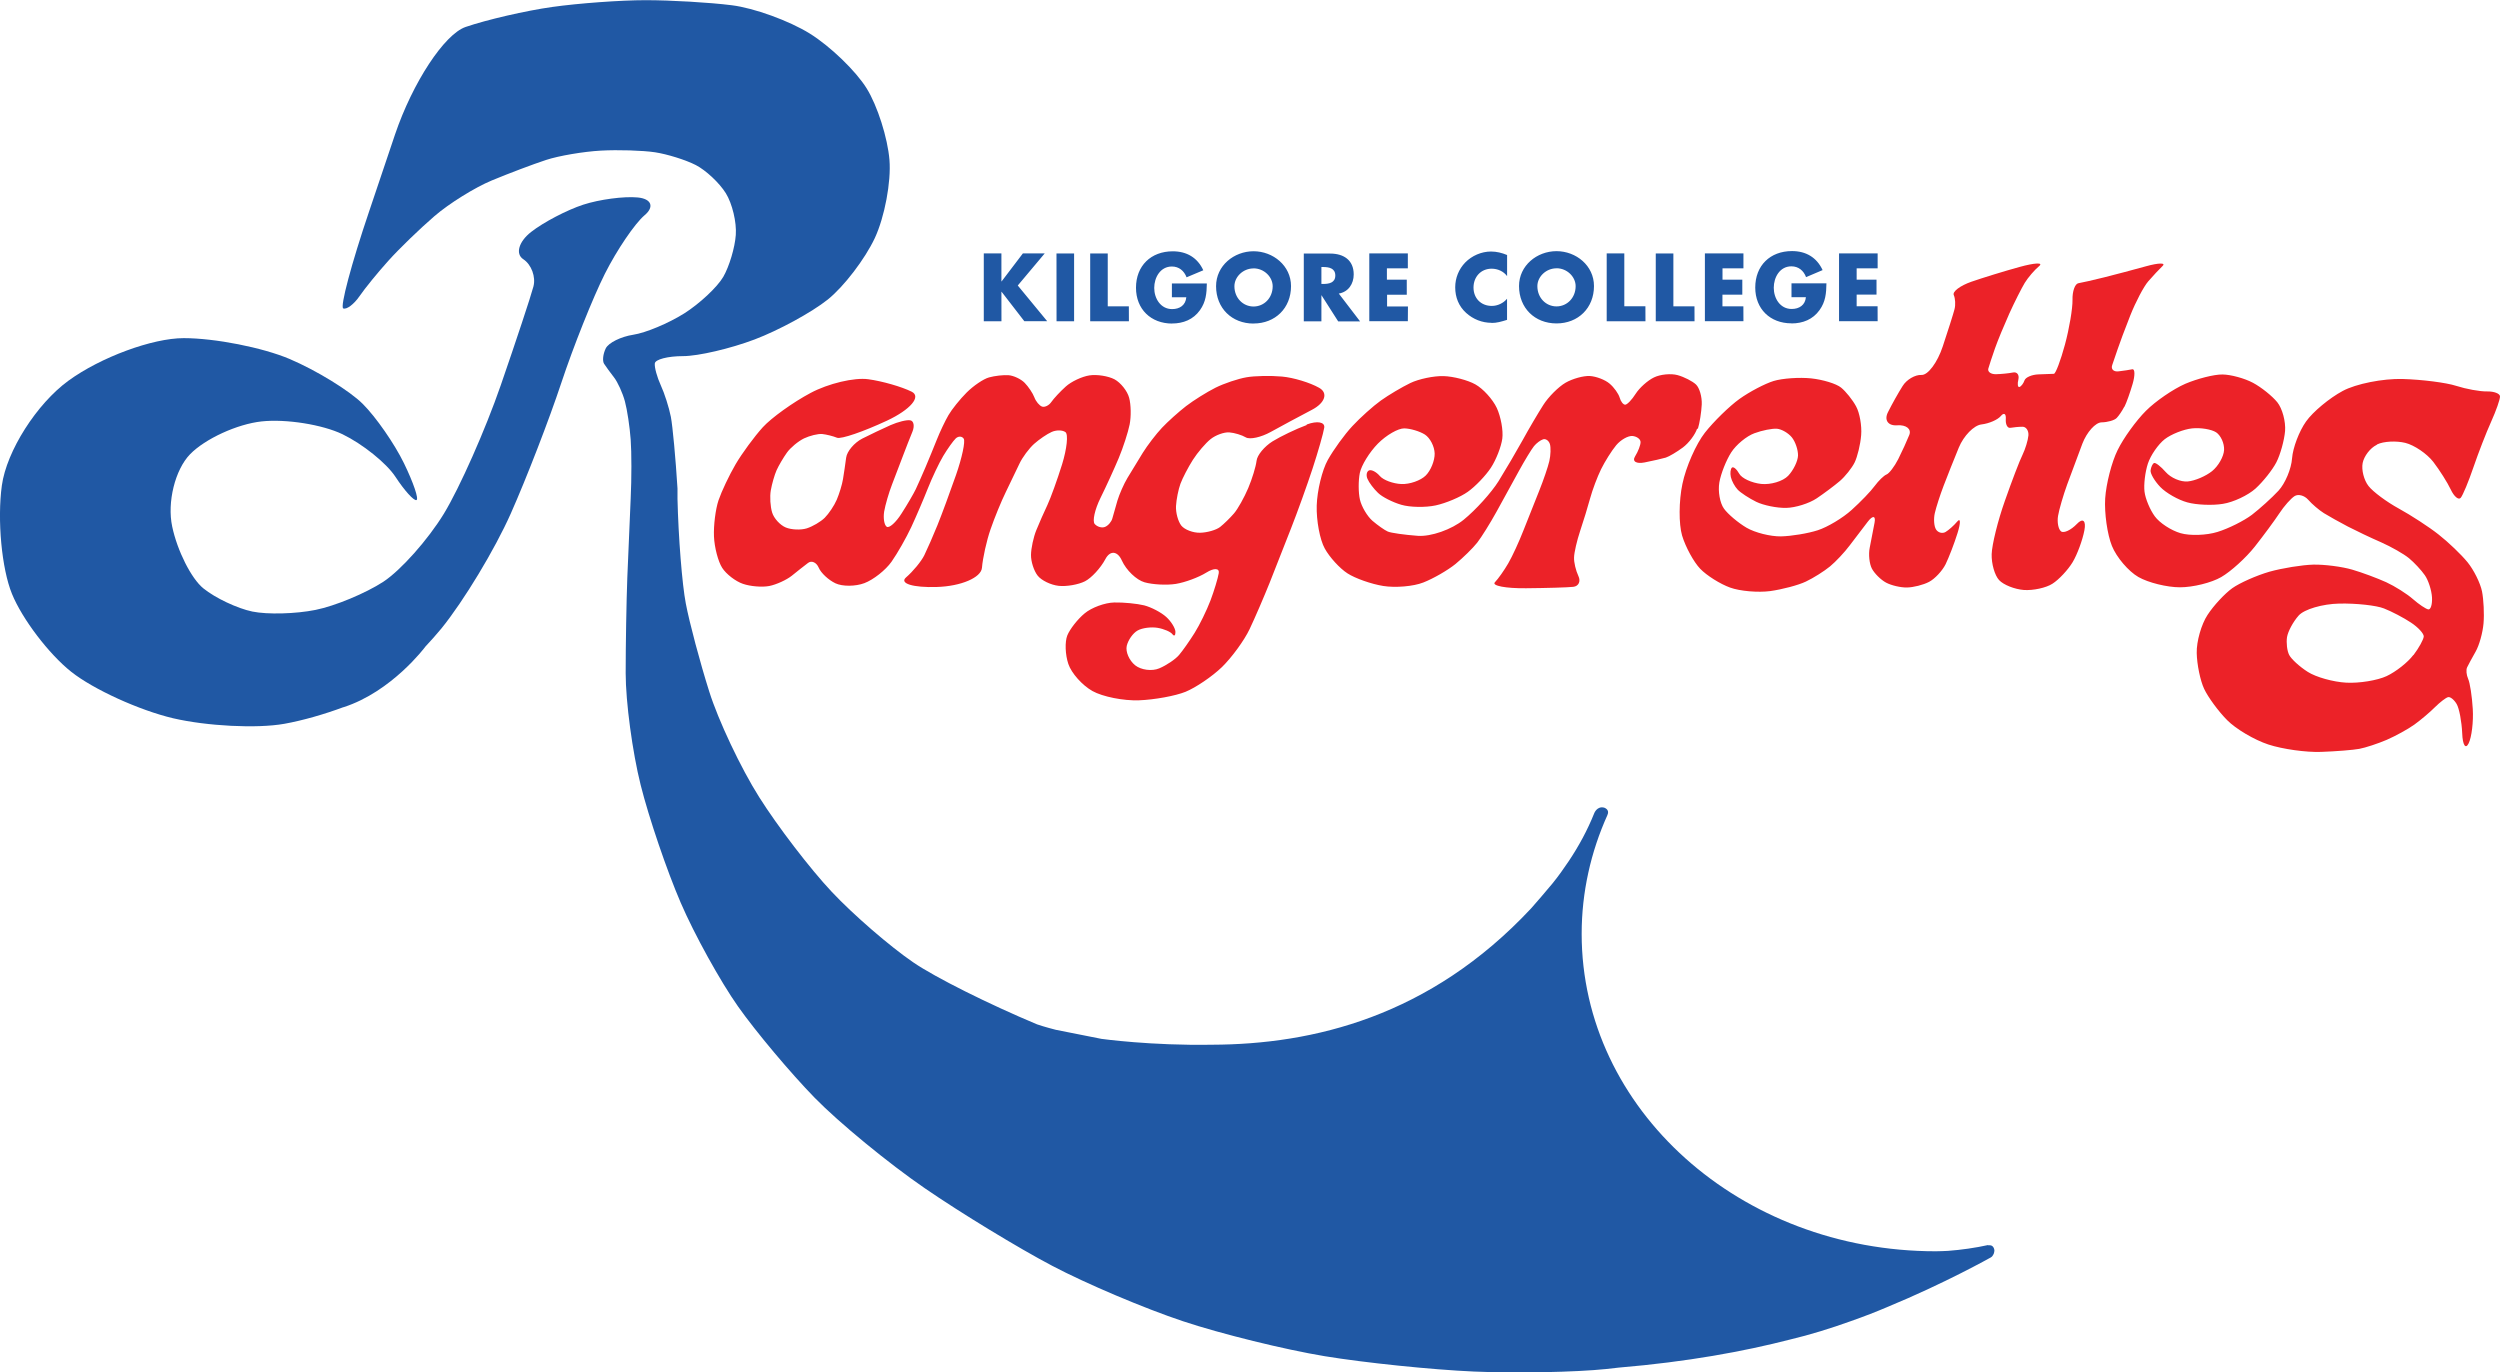
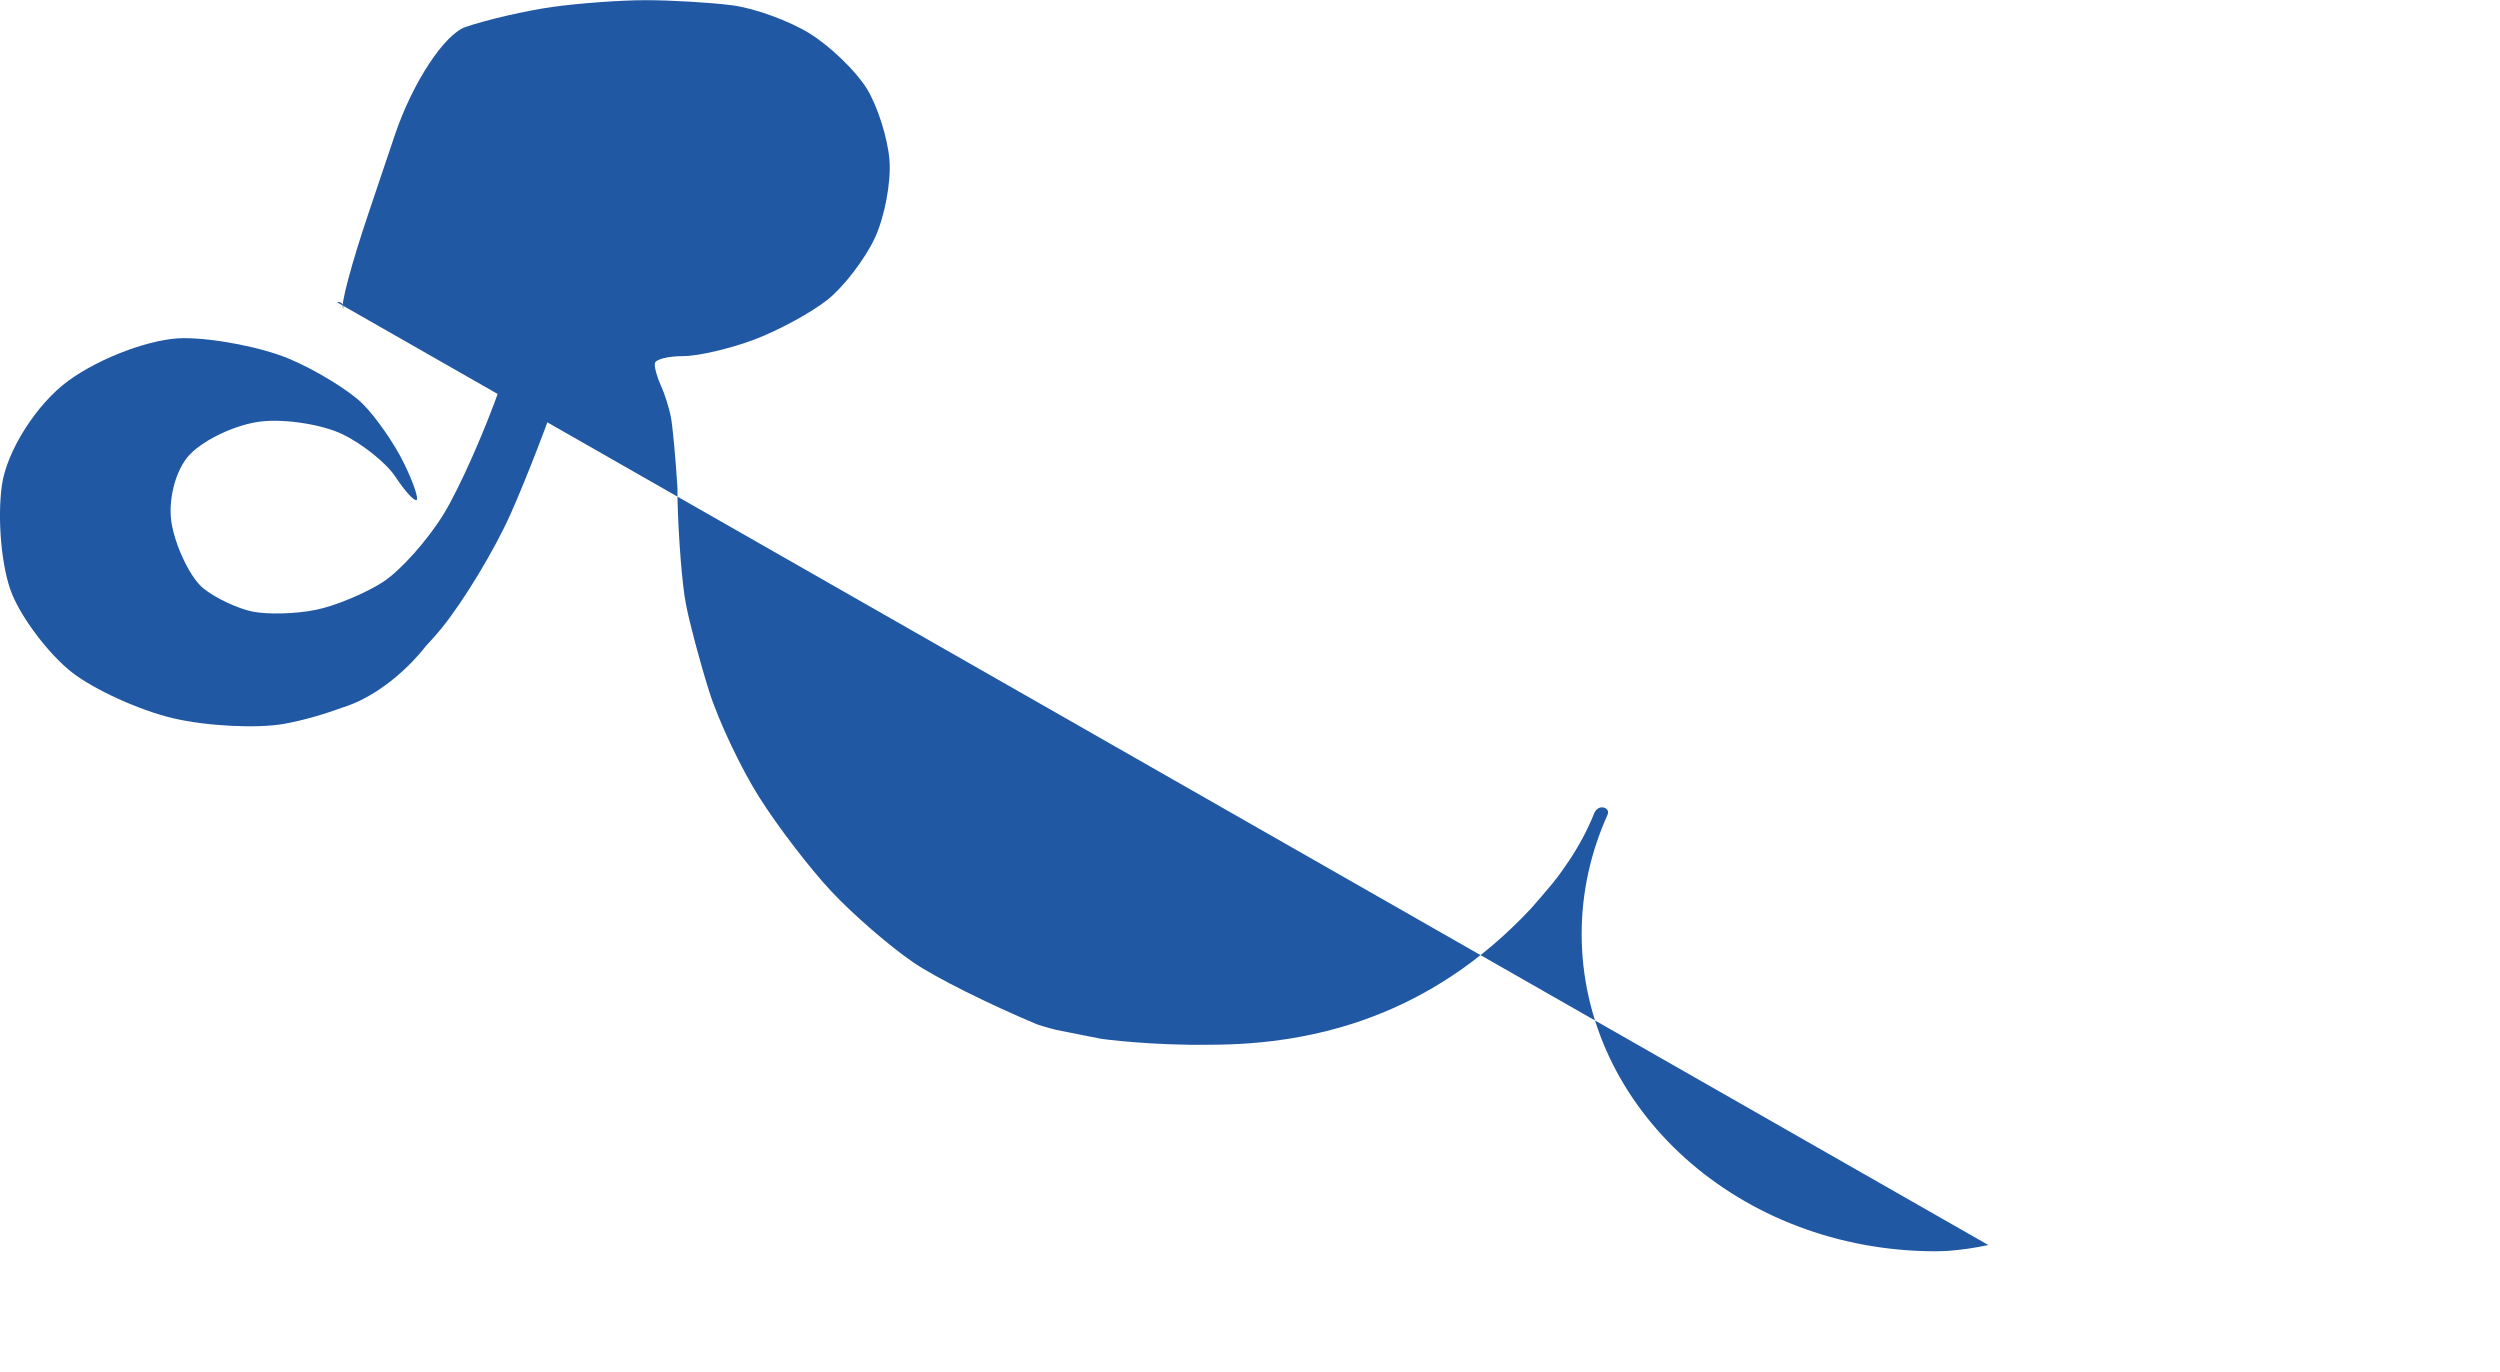
<svg xmlns="http://www.w3.org/2000/svg" viewBox="0 0 444.282 243.862">
  <g fill="#2058A4">
    <path d="M114.575 38.232c1.752-1.49 1.192-2.907-1.243-3.14-2.435-.234-6.793.343-9.685 1.283-2.89.944-7.058 3.12-9.267 4.85-2.205 1.728-2.825 3.906-1.377 4.846 1.44.95 2.248 3.13 1.793 4.85-.453 1.73-3.07 9.63-5.807 17.55-2.74 7.92-7.29 18.18-10.1 22.81-2.82 4.62-7.67 10.08-10.79 12.12-3.13 2.03-8.54 4.29-12.04 4.99-3.5.71-8.55.84-11.21.29s-6.59-2.4-8.72-4.13c-2.13-1.73-4.62-6.66-5.53-10.98-.92-4.32.51-10.09 3.17-12.84 2.66-2.74 8.38-5.37 12.72-5.84 4.33-.47 10.81.56 14.38 2.28 3.57 1.73 7.81 5.13 9.41 7.57 1.59 2.43 3.27 4.29 3.73 4.13.46-.15-.54-3.1-2.22-6.55s-4.97-8.2-7.33-10.55c-2.36-2.35-8.21-5.94-13-7.98-4.79-2.03-13.26-3.7-18.81-3.7-5.56 0-14.77 3.4-20.48 7.56-5.65 4.11-11 12.51-11.84 18.63-.84 6.12-.03 14.79 1.8 19.26 1.82 4.47 6.56 10.69 10.51 13.83 3.95 3.14 12.11 6.85 18.11 8.27 6 1.4 14.91 1.86 19.77.99 3.22-.57 7.2-1.72 10.49-2.95h.04c8.59-2.77 14.51-10.72 14.51-10.72h-.01c1.02-1.1 2.02-2.2 2.9-3.28 3.95-4.87 9.49-14.04 12.31-20.39 2.82-6.34 6.86-16.81 8.99-23.24s5.61-15.15 7.74-19.39c2.13-4.23 5.31-8.92 7.05-10.4z" />
-     <path d="M353.37 221.267l-.007-.017c-2.37.52-4.776.864-7.203 1.047-.72.028-1.435.07-2.156.07-34.75 0-62.922-25.257-62.922-56.406 0-3.72.408-7.36 1.183-10.88.777-3.55 1.93-6.99 3.415-10.28h-.014c.46-.97-.612-1.28-.612-1.28-1.227-.3-1.725.97-1.725.97-1.24 3.1-2.79 5.92-4.53 8.53-.91 1.36-1.85 2.68-2.86 3.93-1.35 1.64-2.84 3.34-3.83 4.47-18 19.28-38.8 24.18-56.71 24.24-10.79.19-19.65-1.04-19.65-1.04l-8.11-1.61c-1.89-.48-3.08-.88-3.34-.97-8.49-3.55-18.1-8.34-21.99-11.01-4.15-2.83-10.68-8.48-14.51-12.56-3.84-4.08-9.63-11.65-12.89-16.82-3.26-5.16-7.26-13.62-8.88-18.79-1.63-5.16-3.5-12.18-4.15-15.6-.66-3.41-1.32-11.8-1.48-18.62V86.8c-.33-5.33-.86-11.06-1.18-12.73-.33-1.664-1.13-4.18-1.79-5.6-.65-1.42-1.14-3.17-1.06-3.88.06-.72 2.32-1.302 5.02-1.302 2.7 0 8.42-1.336 12.71-2.96s10.14-4.81 13-7.09c2.85-2.28 6.62-7.2 8.37-10.937 1.74-3.74 2.92-9.98 2.6-13.89-.32-3.9-2.13-9.61-4.05-12.7-1.91-3.09-6.46-7.48-10.11-9.75-3.66-2.27-9.9-4.54-13.87-5.03-3.96-.5-10.85-.9-15.3-.9-4.45 0-11.93.55-16.62 1.21-4.68.66-11.61 2.26-15.37 3.55-3.77 1.29-9.41 9.87-12.54 19.09l-4.63 13.75C62.46 46.84 60.4 54.57 61 54.81c.594.242 1.885-.723 2.868-2.143.97-1.417 3.3-4.283 5.18-6.36 1.87-2.084 5.53-5.63 8.14-7.88 2.602-2.25 7.2-5.11 10.214-6.36 3.012-1.25 7.34-2.887 9.627-3.637 2.27-.75 6.67-1.493 9.76-1.663 3.09-.17 7.42-.033 9.62.296 2.19.335 5.46 1.355 7.25 2.274 1.79.925 4.19 3.17 5.33 5.003 1.14 1.84 1.94 5.167 1.77 7.42-.16 2.25-1.16 5.594-2.22 7.433-1.06 1.828-4.19 4.76-6.96 6.515-2.78 1.746-6.84 3.45-9.04 3.78-2.2.34-4.4 1.426-4.89 2.425-.49 1-.62 2.23-.3 2.73.32.496 1.12 1.588 1.77 2.428.65.83 1.52 2.74 1.93 4.24.41 1.5.87 4.57 1.03 6.82.17 2.24.17 6.96 0 10.45-.16 3.5-.43 9.83-.6 14.09-.16 4.25-.29 11.89-.29 16.97 0 5.09 1.2 14.02 2.66 19.85 1.46 5.83 4.66 15.23 7.11 20.91 2.44 5.67 7.04 13.98 10.21 18.48 3.18 4.5 9.31 11.8 13.62 16.22 4.32 4.42 13.11 11.64 19.55 16.06 6.43 4.42 16.62 10.62 22.65 13.79 6.02 3.18 16.48 7.6 23.24 9.85 6.76 2.25 18.09 5.04 25.17 6.21 7.09 1.17 19.01 2.4 26.51 2.73 7.49.33 18.08.12 23.54-.45.7-.08 1.45-.15 2.22-.25 12.2-1.02 22.3-2.89 30.41-4.98 3.58-.85 7.26-1.99 10.82-3.27 2.45-.86 4.59-1.7 6.44-2.49 10.35-4.27 18.47-8.85 18.47-8.85.2-.12.33-.3.42-.48.1-.15.15-.34.18-.55l.02-.22s-.08-1.12-1.12-.87z" />
+     <path d="M353.37 221.267l-.007-.017c-2.37.52-4.776.864-7.203 1.047-.72.028-1.435.07-2.156.07-34.75 0-62.922-25.257-62.922-56.406 0-3.72.408-7.36 1.183-10.88.777-3.55 1.93-6.99 3.415-10.28h-.014c.46-.97-.612-1.28-.612-1.28-1.227-.3-1.725.97-1.725.97-1.24 3.1-2.79 5.92-4.53 8.53-.91 1.36-1.85 2.68-2.86 3.93-1.35 1.64-2.84 3.34-3.83 4.47-18 19.28-38.8 24.18-56.71 24.24-10.79.19-19.65-1.04-19.65-1.04l-8.11-1.61c-1.89-.48-3.08-.88-3.34-.97-8.49-3.55-18.1-8.34-21.99-11.01-4.15-2.83-10.68-8.48-14.51-12.56-3.84-4.08-9.63-11.65-12.89-16.82-3.26-5.16-7.26-13.62-8.88-18.79-1.63-5.16-3.5-12.18-4.15-15.6-.66-3.41-1.32-11.8-1.48-18.62V86.8c-.33-5.33-.86-11.06-1.18-12.73-.33-1.664-1.13-4.18-1.79-5.6-.65-1.42-1.14-3.17-1.06-3.88.06-.72 2.32-1.302 5.02-1.302 2.7 0 8.42-1.336 12.71-2.96s10.14-4.81 13-7.09c2.85-2.28 6.62-7.2 8.37-10.937 1.74-3.74 2.92-9.98 2.6-13.89-.32-3.9-2.13-9.61-4.05-12.7-1.91-3.09-6.46-7.48-10.11-9.75-3.66-2.27-9.9-4.54-13.87-5.03-3.96-.5-10.85-.9-15.3-.9-4.45 0-11.93.55-16.62 1.21-4.68.66-11.61 2.26-15.37 3.55-3.77 1.29-9.41 9.87-12.54 19.09l-4.63 13.75C62.46 46.84 60.4 54.57 61 54.81l.02-.22s-.08-1.12-1.12-.87z" />
  </g>
-   <path d="M232.187 75.544c-1.86.685-4.57 1.99-6.027 2.883-1.46.91-2.752 2.464-2.854 3.467-.118 1.01-.78 3.194-1.486 4.86-.702 1.66-1.832 3.678-2.517 4.48-.68.79-1.794 1.883-2.475 2.418-.695.536-2.28.996-3.545 1.023-1.26.035-2.77-.55-3.35-1.27-.575-.735-1-2.29-.943-3.47.064-1.17.425-2.964.792-3.97.373-1 1.363-2.914 2.203-4.238.842-1.32 2.268-2.986 3.166-3.698.9-.72 2.39-1.25 3.3-1.19.92.07 2.25.47 2.95.89.71.42 2.69-.01 4.41-.96 1.72-.96 5.03-2.73 7.35-3.95 2.33-1.22 2.9-2.98 1.27-3.9-1.63-.93-4.6-1.82-6.6-2-2-.18-4.85-.13-6.32.13-1.47.25-3.95 1.08-5.5 1.85-1.55.78-3.9 2.25-5.23 3.27-1.33 1.03-3.26 2.76-4.29 3.86-1.03 1.09-2.57 3.1-3.41 4.45-.85 1.36-2.07 3.37-2.72 4.46-.65 1.08-1.44 2.9-1.78 4.02-.33 1.12-.74 2.54-.9 3.16-.16.61-.75 1.3-1.31 1.52-.56.23-1.38-.01-1.83-.52-.44-.51.02-2.59 1.02-4.61 1-2.02 2.46-5.22 3.25-7.1.79-1.89 1.66-4.58 1.94-5.98.28-1.4.24-3.53-.09-4.74-.32-1.21-1.5-2.68-2.6-3.28-1.1-.58-3.1-.9-4.44-.7-1.34.2-3.25 1.1-4.23 1.99-.98.88-2.13 2.12-2.55 2.73-.42.62-1.16.98-1.65.83-.48-.17-1.1-.91-1.37-1.64-.28-.74-1.05-1.89-1.72-2.58-.66-.68-1.96-1.29-2.86-1.36-.92-.07-2.48.11-3.48.39-.99.27-2.78 1.49-3.98 2.69-1.19 1.19-2.65 3.01-3.23 4.02-.59 1.01-1.51 2.95-2.05 4.31-.54 1.36-1.45 3.58-2.03 4.94-.58 1.37-1.36 3.12-1.73 3.91-.38.79-1.51 2.74-2.53 4.32-1 1.59-2.19 2.65-2.63 2.35-.44-.3-.64-1.5-.46-2.68.2-1.18.83-3.36 1.41-4.85.58-1.49 1.46-3.8 1.95-5.11.5-1.32 1.24-3.22 1.66-4.23.42-1.01.25-1.93-.36-2.04-.61-.13-2.2.27-3.54.86-1.34.59-3.59 1.67-5.02 2.39-1.41.73-2.7 2.25-2.85 3.38-.15 1.14-.4 2.85-.56 3.81-.15.96-.66 2.61-1.11 3.67-.45 1.05-1.42 2.49-2.14 3.21-.72.71-2.16 1.55-3.2 1.88-1.04.32-2.7.26-3.72-.16-1.01-.42-2.1-1.61-2.42-2.65-.32-1.04-.44-2.81-.24-3.95.2-1.14.66-2.75 1.03-3.58.38-.84 1.21-2.25 1.84-3.13.63-.88 2-2.02 3.03-2.52 1.04-.49 2.49-.845 3.23-.78.748.08 1.93.37 2.636.66.7.29 4.69-1.08 8.87-3.03 4.18-1.96 6.155-4.276 4.4-5.15-1.76-.88-5.236-1.88-7.72-2.215-2.48-.34-7.084.75-10.23 2.43-3.144 1.67-6.965 4.42-8.505 6.1-1.52 1.68-3.705 4.65-4.84 6.59-1.13 1.93-2.49 4.81-3.03 6.39-.53 1.57-.895 4.46-.81 6.42.08 1.95.74 4.467 1.455 5.58.71 1.12 2.38 2.406 3.69 2.85 1.32.46 3.422.63 4.68.386 1.26-.25 3.053-1.07 4-1.82.93-.76 2.23-1.78 2.88-2.27.63-.497 1.5-.12 1.91.833.4.95 1.75 2.2 2.98 2.78 1.23.58 3.54.57 5.13-.03 1.6-.6 3.77-2.31 4.83-3.81s2.63-4.28 3.51-6.16c.876-1.89 2.2-4.98 2.94-6.86.75-1.895 1.97-4.48 2.73-5.76.76-1.27 1.766-2.68 2.23-3.13.47-.44 1.11-.42 1.42.05.31.48-.3 3.37-1.37 6.44-1.07 3.06-2.55 7.08-3.3 8.93-.74 1.83-1.8 4.24-2.34 5.35-.54 1.09-2 2.86-3.24 3.93-1.24 1.07 1.23 1.84 5.49 1.7 4.26-.13 7.86-1.66 8-3.41.143-1.74.82-4.81 1.523-6.83.693-2.02 1.912-5 2.71-6.62.79-1.63 1.88-3.9 2.423-5.04.53-1.14 1.72-2.73 2.61-3.53.895-.8 2.3-1.76 3.12-2.12.82-.37 1.92-.36 2.45.03.534.38.26 2.94-.59 5.71-.86 2.76-2.04 6.02-2.62 7.255-.59 1.23-1.47 3.24-1.97 4.47-.5 1.23-.923 3.2-.94 4.37-.022 1.18.51 2.84 1.18 3.695.67.86 2.358 1.67 3.757 1.82 1.397.146 3.48-.22 4.65-.81 1.16-.59 2.79-2.36 3.63-3.94.83-1.59 2.16-1.476 2.93.25.78 1.72 2.59 3.46 4.038 3.87 1.45.41 3.94.54 5.55.284 1.61-.26 4.04-1.15 5.42-2.01 1.37-.86 2.37-.81 2.21.1-.153.92-.813 3.11-1.472 4.86-.67 1.755-1.93 4.344-2.82 5.76-.88 1.4-2.12 3.174-2.76 3.92-.64.76-2.22 1.83-3.52 2.376-1.294.55-3.22.3-4.28-.54-1.06-.855-1.735-2.4-1.5-3.45.25-1.06 1.11-2.275 1.925-2.73.82-.47 2.42-.67 3.56-.48 1.13.19 2.32.705 2.63 1.13.31.425.55.25.54-.405-.015-.65-.75-1.857-1.64-2.66-.89-.81-2.65-1.73-3.92-2.06-1.274-.31-3.66-.55-5.31-.51-1.65.03-4.03.9-5.26 1.93-1.243 1.02-2.63 2.797-3.09 3.93-.45 1.148-.37 3.42.187 5.07.553 1.64 2.483 3.8 4.29 4.81 1.802 1.01 5.52 1.748 8.26 1.645 2.74-.1 6.46-.78 8.27-1.51 1.81-.74 4.73-2.71 6.482-4.4 1.74-1.7 3.96-4.73 4.915-6.75.96-2.02 2.55-5.72 3.55-8.21.99-2.51 2.72-6.89 3.83-9.74 1.12-2.85 2.838-7.62 3.81-10.59.98-2.99 1.91-6.25 2.07-7.25.15-1.01-1.24-1.26-3.1-.57zm69.537.696c.328-1.052.636-3.015.698-4.363.06-1.358-.4-2.948-1.02-3.542-.626-.59-2.092-1.345-3.277-1.673-1.18-.325-3.065-.138-4.186.408-1.13.54-2.59 1.856-3.26 2.91-.67 1.062-1.51 1.932-1.86 1.94-.35.002-.79-.558-.98-1.246-.2-.695-.99-1.822-1.79-2.496-.8-.685-2.37-1.29-3.52-1.358-1.13-.06-3.08.48-4.32 1.2-1.25.728-3.03 2.502-3.95 3.957-.93 1.458-2.59 4.27-3.67 6.25-1.1 1.983-3.02 5.26-4.28 7.29-1.27 2.024-4.05 5.104-6.19 6.843-2.14 1.742-5.82 3.038-8.17 2.862-2.36-.176-4.75-.512-5.32-.76-.58-.253-1.8-1.12-2.74-1.922-.92-.812-1.92-2.496-2.21-3.747-.29-1.255-.29-3.394-.02-4.75.28-1.35 1.72-3.7 3.21-5.208 1.49-1.507 3.6-2.724 4.69-2.706 1.09.02 2.74.51 3.67 1.1.92.6 1.7 2.11 1.73 3.37.02 1.26-.69 3.02-1.59 3.91-.9.89-2.84 1.57-4.32 1.51-1.48-.06-3.2-.7-3.83-1.42-.63-.74-1.49-1.18-1.92-1-.43.18-.56.87-.28 1.5.27.65 1.11 1.77 1.87 2.49.74.73 2.62 1.68 4.15 2.12 1.53.45 4.27.5 6.09.11 1.81-.39 4.39-1.47 5.72-2.42 1.33-.94 3.18-2.87 4.1-4.27.93-1.42 1.84-3.75 2.03-5.18.19-1.44-.26-3.89-.98-5.45-.73-1.55-2.44-3.43-3.81-4.19-1.36-.76-3.91-1.42-5.65-1.47-1.74-.05-4.4.51-5.9 1.23-1.51.73-3.87 2.13-5.24 3.11s-3.65 3.02-5.05 4.53c-1.41 1.5-3.37 4.22-4.38 6.03-1.01 1.8-1.89 5.45-1.97 8.1-.08 2.65.56 6.09 1.43 7.64.85 1.55 2.67 3.54 4.04 4.42 1.36.88 4.23 1.9 6.37 2.24 2.13.34 5.33.08 7.1-.62 1.77-.69 4.34-2.17 5.71-3.28 1.36-1.12 3.11-2.83 3.87-3.8.76-.98 2.31-3.46 3.45-5.53 1.13-2.07 2.91-5.31 3.96-7.21 1.04-1.9 2.25-3.88 2.68-4.41.42-.52 1.16-1.08 1.63-1.22.47-.14 1.01.25 1.2.85.18.61.14 1.95-.1 3.01-.24 1.05-1.05 3.41-1.79 5.26-.75 1.84-2 4.99-2.79 7.02-.78 2.01-2 4.67-2.72 5.9-.71 1.23-1.78 2.75-2.38 3.37-.6.61 1.91 1.1 5.55 1.06 3.66-.03 7.43-.14 8.38-.25.95-.1 1.37-.98.91-1.92-.45-.95-.81-2.44-.77-3.31.02-.88.51-2.98 1.08-4.7.57-1.7 1.38-4.32 1.78-5.81.4-1.48 1.28-3.82 1.95-5.18.67-1.356 1.87-3.275 2.68-4.25.81-.97 2.12-1.7 2.89-1.64.78.08 1.44.56 1.44 1.08.01.52-.43 1.672-.98 2.553-.55.88.21 1.36 1.69 1.07 1.47-.29 3.16-.68 3.77-.86.6-.19 1.97-1.006 3.04-1.8 1.08-.81 2.21-2.327 2.54-3.38zm75.846-4.018c.334-.656.97-2.454 1.42-3.985.45-1.534.425-2.71-.053-2.613-.483.104-1.572.27-2.45.37-.868.104-1.372-.383-1.13-1.09.252-.693.688-1.983.978-2.864.283-.878 1.293-3.567 2.24-5.973.957-2.413 2.392-5.153 3.2-6.076.802-.93 1.957-2.16 2.558-2.74.592-.57-.722-.55-2.927.06-2.21.62-5.576 1.5-7.477 1.98-1.91.48-3.96.94-4.57 1.04-.61.1-1.09 1.43-1.05 2.96.03 1.52-.57 5.09-1.34 7.94-.77 2.84-1.65 5.18-1.97 5.2-.32.01-1.54.05-2.73.1-1.19.04-2.31.53-2.49 1.07-.19.55-.6 1.08-.9 1.17-.3.09-.39-.51-.19-1.33.19-.84-.24-1.4-.98-1.24-.74.15-2.09.28-3 .3-.91.02-1.52-.43-1.36-1 .16-.56.69-2.18 1.18-3.58s1.65-4.19 2.56-6.22c.92-2.02 2.15-4.46 2.74-5.44.59-.96 1.74-2.3 2.55-2.97.81-.67-.76-.6-3.48.15-2.73.75-6.58 1.94-8.57 2.63-1.99.7-3.39 1.75-3.12 2.36.27.61.34 1.75.13 2.53-.2.79-1.14 3.76-2.09 6.61-.94 2.85-2.64 5.13-3.78 5.06-1.13-.06-2.65.83-3.35 1.97-.73 1.15-1.9 3.23-2.6 4.64-.72 1.41.01 2.46 1.62 2.34 1.61-.12 2.58.65 2.17 1.7-.42 1.05-1.3 2.99-1.97 4.31-.67 1.32-1.61 2.55-2.08 2.73-.48.19-1.41 1.1-2.1 2.03-.67.93-2.52 2.85-4.1 4.27-1.58 1.43-4.28 3.05-6.02 3.61-1.72.56-4.67 1.05-6.54 1.09-1.87.03-4.62-.66-6.12-1.54-1.49-.88-3.3-2.4-4.01-3.39-.72-.99-1.09-3.09-.82-4.66s1.23-3.97 2.11-5.34c.88-1.37 2.74-2.9 4.12-3.4 1.37-.51 3.18-.87 4.02-.8.83.08 2.01.76 2.64 1.54.62.77 1.11 2.22 1.09 3.22-.03 1-.82 2.62-1.75 3.6-.94.98-3.09 1.62-4.79 1.45-1.71-.19-3.47-1.01-3.91-1.822-.45-.81-1.03-1.3-1.29-1.08-.26.22-.35.978-.2 1.67.15.69.7 1.71 1.23 2.26.53.55 2.02 1.528 3.29 2.15 1.27.62 3.67 1.116 5.32 1.078 1.65-.03 4.08-.8 5.41-1.69 1.33-.89 3.19-2.29 4.13-3.09.94-.81 2.12-2.29 2.62-3.29.49-1.01 1.03-3.19 1.16-4.85.14-1.66-.26-3.96-.9-5.12-.62-1.16-1.84-2.67-2.67-3.34-.84-.69-3.24-1.42-5.334-1.64-2.08-.21-5.07-.01-6.63.46-1.56.475-4.304 1.917-6.11 3.21-1.796 1.295-4.56 4-6.12 5.98-1.57 2-3.38 6.09-4 9.11-.64 3.01-.66 7.14-.056 9.18.61 2.03 2.06 4.69 3.21 5.89 1.16 1.21 3.55 2.71 5.32 3.35 1.76.64 4.97.91 7.12.625 2.15-.3 5.01-1.05 6.34-1.69 1.34-.63 3.27-1.85 4.3-2.7 1.02-.84 2.59-2.52 3.48-3.71.89-1.19 2.35-3.11 3.24-4.25.89-1.15 1.43-1.06 1.19.2-.23 1.27-.62 3.27-.86 4.45-.24 1.185-.06 2.854.39 3.71.46.86 1.58 1.98 2.51 2.48.93.5 2.6.895 3.74.87 1.12-.02 2.888-.46 3.91-1 1.017-.53 2.348-1.95 2.94-3.14.58-1.2 1.547-3.69 2.117-5.53.576-1.84.556-2.76-.043-2.06-.594.71-1.534 1.54-2.094 1.87-.56.32-1.32.12-1.68-.45-.36-.55-.46-1.87-.22-2.916.24-1.05.945-3.237 1.564-4.85.62-1.63 1.83-4.68 2.7-6.79.87-2.1 2.68-3.957 4.02-4.11 1.35-.16 2.9-.83 3.45-1.5.55-.66.95-.42.88.54-.07.96.3 1.66.82 1.56.52-.09 1.48-.19 2.13-.19.66-.02 1.14.69 1.07 1.55-.08.87-.55 2.41-1.04 3.42-.51 1.01-1.92 4.71-3.15 8.22-1.24 3.49-2.29 7.76-2.34 9.45-.05 1.7.54 3.77 1.32 4.61.78.85 2.76 1.63 4.41 1.76 1.65.11 3.94-.38 5.08-1.12 1.145-.73 2.75-2.45 3.577-3.82.82-1.37 1.76-3.91 2.09-5.66.34-1.735-.27-2.26-1.33-1.14-1.06 1.105-2.33 1.696-2.82 1.32-.48-.38-.72-1.63-.53-2.76s.92-3.64 1.62-5.57c.7-1.93 1.92-5.19 2.7-7.25.79-2.063 2.33-3.77 3.41-3.79 1.09-.02 2.28-.36 2.68-.77.39-.4.97-1.26 1.31-1.92zm44.9 6.744c1.128-.54 3.36-.657 4.98-.263 1.616.404 3.85 1.925 4.976 3.38 1.12 1.46 2.517 3.667 3.11 4.922.582 1.245 1.384 1.908 1.764 1.466.377-.44 1.396-2.89 2.26-5.43.865-2.53 2.282-6.19 3.156-8.12.87-1.93 1.58-3.94 1.566-4.47-.004-.51-1.044-.91-2.31-.89-1.265.03-3.726-.43-5.475-.99-1.756-.57-6.042-1.12-9.522-1.22s-8.268.85-10.636 2.12c-2.37 1.27-5.31 3.71-6.53 5.44-1.22 1.72-2.34 4.66-2.48 6.54-.13 1.87-1.22 4.46-2.41 5.75-1.19 1.28-3.33 3.21-4.73 4.29-1.42 1.07-4.16 2.44-6.11 3.04-1.95.61-4.9.71-6.57.22-1.67-.48-3.72-1.82-4.57-2.99-.85-1.15-1.68-3.13-1.83-4.38-.16-1.25.11-3.51.6-5 .49-1.48 1.84-3.43 2.99-4.33 1.16-.89 3.35-1.76 4.86-1.92 1.52-.16 3.44.16 4.28.7.83.56 1.47 1.96 1.41 3.14-.06 1.17-1.03 2.87-2.14 3.76-1.11.89-3.05 1.72-4.31 1.83-1.26.12-3.02-.64-3.91-1.66-.89-1.02-1.84-1.75-2.09-1.61-.27.13-.53.71-.61 1.28-.08.57.7 1.9 1.72 2.97 1.02 1.06 3.18 2.3 4.81 2.74 1.61.45 4.46.57 6.32.26 1.87-.29 4.47-1.52 5.8-2.72 1.32-1.2 2.99-3.29 3.7-4.66.7-1.36 1.4-3.87 1.55-5.56.13-1.71-.49-4-1.38-5.11-.9-1.11-2.85-2.68-4.34-3.47-1.5-.8-3.94-1.46-5.42-1.47-1.48-.02-4.44.74-6.58 1.65-2.14.93-5.3 3.09-7.02 4.82-1.72 1.72-3.99 4.85-5.02 6.97-1.05 2.11-2.04 5.98-2.21 8.59-.16 2.61.38 6.41 1.2 8.44.82 2.03 2.94 4.51 4.7 5.52 1.76 1.01 5.09 1.83 7.4 1.83 2.3 0 5.59-.81 7.31-1.81 1.72-.99 4.41-3.43 5.98-5.42 1.57-1.99 3.53-4.65 4.36-5.91.83-1.27 2.05-2.65 2.7-3.06.66-.42 1.74-.13 2.42.63.67.77 1.93 1.85 2.81 2.4.88.55 2.8 1.61 4.24 2.37 1.45.75 4.11 2.02 5.91 2.8 1.8.8 4.02 2.06 4.96 2.83.92.76 2.2 2.13 2.82 3.03.63.9 1.19 2.66 1.27 3.92.07 1.26-.23 2.22-.66 2.15-.44-.08-1.68-.91-2.73-1.835-1.07-.94-3.2-2.285-4.74-2.994-1.54-.7-4.26-1.72-6.05-2.24-1.81-.53-4.91-.93-6.9-.89-2 .05-5.52.62-7.81 1.26-2.3.67-5.26 1.98-6.59 2.92-1.33.95-3.32 3.08-4.41 4.76-1.1 1.67-1.97 4.72-1.92 6.76.04 2.05.63 4.92 1.32 6.38.68 1.46 2.51 3.96 4.06 5.53 1.55 1.585 4.86 3.54 7.36 4.36 2.5.82 6.71 1.41 9.36 1.31 2.65-.09 5.71-.34 6.79-.54s3.28-.92 4.87-1.6c1.6-.7 3.81-1.91 4.93-2.72 1.12-.81 2.76-2.19 3.65-3.09.89-.88 1.94-1.69 2.33-1.78.39-.1 1.08.46 1.53 1.23.45.77.89 3.11.98 5.2.08 2.09.593 2.89 1.14 1.79.54-1.09.873-3.84.74-6.1-.13-2.26-.507-4.68-.82-5.36-.31-.7-.4-1.61-.19-2.05.203-.446.9-1.71 1.52-2.81.633-1.1 1.262-3.36 1.4-5.02.142-1.642.02-4.21-.27-5.672-.298-1.475-1.45-3.8-2.56-5.17-1.11-1.365-3.44-3.6-5.17-4.95-1.72-1.36-4.9-3.42-7.05-4.6-2.16-1.18-4.59-2.98-5.39-4.01-.81-1.03-1.28-2.87-1.04-4.09.24-1.22 1.354-2.67 2.47-3.21zm6.403 37.444c-.968 1.296-3.097 2.973-4.742 3.743-1.64.764-4.87 1.293-7.18 1.165-2.31-.125-5.38-.985-6.83-1.915-1.46-.926-2.94-2.285-3.31-3.02-.37-.72-.53-2.15-.38-3.153.16-1.002 1.08-2.734 2.07-3.84.98-1.11 4.23-2.067 7.23-2.126 3-.062 6.57.325 7.93.864 1.37.536 3.53 1.666 4.8 2.516 1.28.84 2.3 1.963 2.27 2.472-.04.532-.85 2.01-1.82 3.294z" fill="#EC2228" />
-   <path fill="#2058A4" d="M177.964 51.854h.033l4.04 5.23h4.063l-5.23-6.347 4.792-5.706h-3.882l-3.783 4.98h-.033v-4.98h-3.133v12.06h3.14m9.78-12.05h3.13v12.05h-3.12zm12.86 9.4h-3.75v-9.4h-3.12v12.05h6.88m7.65.4c2.02 0 3.79-.71 4.97-2.36 1.07-1.49 1.2-2.99 1.23-4.76h-6.21v2.46h2.56c-.12 1.4-1.16 2.1-2.52 2.1-2.05 0-3.18-1.9-3.18-3.76 0-1.85 1.08-3.81 3.14-3.81 1.26 0 2.17.77 2.61 1.92l2.97-1.25c-1.03-2.25-2.95-3.37-5.42-3.37-3.88 0-6.54 2.57-6.54 6.48 0 3.79 2.64 6.36 6.43 6.36zm14.5 0c3.86 0 6.66-2.74 6.66-6.64 0-3.64-3.2-6.2-6.66-6.2-3.47 0-6.66 2.56-6.66 6.21 0 3.9 2.8 6.64 6.67 6.64zm0-9.8c1.87 0 3.4 1.52 3.4 3.18 0 2.08-1.53 3.6-3.4 3.6-1.87 0-3.4-1.52-3.4-3.6 0-1.66 1.53-3.17 3.4-3.17zm12.05 4.78h.03l2.96 4.64h3.89l-3.78-4.94c1.72-.3 2.65-1.74 2.65-3.4 0-2.57-1.81-3.71-4.19-3.71h-4.68V57.1h3.13v-4.64zm0-5.02h.31c1.02 0 2.17.2 2.17 1.51s-1.14 1.5-2.16 1.5h-.31v-3.01zm15.39 7.01h-3.71v-2.08h3.5V49.7h-3.53v-2.015h3.72V45.03h-6.85v12.053h6.85m14.86.31c.97 0 1.73-.23 2.77-.55V53.09c-.65.785-1.68 1.275-2.7 1.275-1.95 0-3.26-1.375-3.26-3.27 0-1.874 1.3-3.346 3.22-3.346 1.07 0 2.11.46 2.75 1.32v-3.75c-.92-.38-1.85-.62-2.86-.62-1.69 0-3.4.74-4.58 1.95-1.15 1.19-1.78 2.76-1.78 4.41 0 1.78.62 3.35 1.94 4.55 1.25 1.13 2.84 1.76 4.52 1.76zm11.56.084c3.86 0 6.66-2.748 6.66-6.64 0-3.646-3.19-6.204-6.66-6.204s-6.66 2.558-6.66 6.204c0 3.892 2.79 6.64 6.67 6.64zm0-9.806c1.87 0 3.4 1.52 3.4 3.18 0 2.08-1.53 3.6-3.4 3.6s-3.4-1.52-3.4-3.6c0-1.66 1.53-3.17 3.4-3.17zm15.8 6.76h-3.75v-9.4h-3.13v12.06h6.89m8.71-2.65h-3.75v-9.4h-3.13v12.05h6.89m8.68-2.65h-3.72v-2.08h3.53V49.7h-3.52v-2.015h3.72V45.03h-6.85v12.053h6.85m8.54.394c2.02 0 3.8-.712 4.98-2.364 1.08-1.497 1.2-2.997 1.23-4.76h-6.21v2.46h2.56c-.12 1.395-1.17 2.094-2.53 2.094-2.06 0-3.18-1.9-3.18-3.768 0-1.85 1.07-3.81 3.13-3.81 1.27 0 2.18.77 2.61 1.92L323.9 48c-1.04-2.25-2.95-3.38-5.44-3.38-3.88 0-6.53 2.57-6.53 6.48 0 3.79 2.64 6.36 6.42 6.36zm15.3-3.047h-3.72v-2.075h3.53V49.7h-3.53v-2.015h3.73V45.03h-6.86v12.053h6.86" />
</svg>